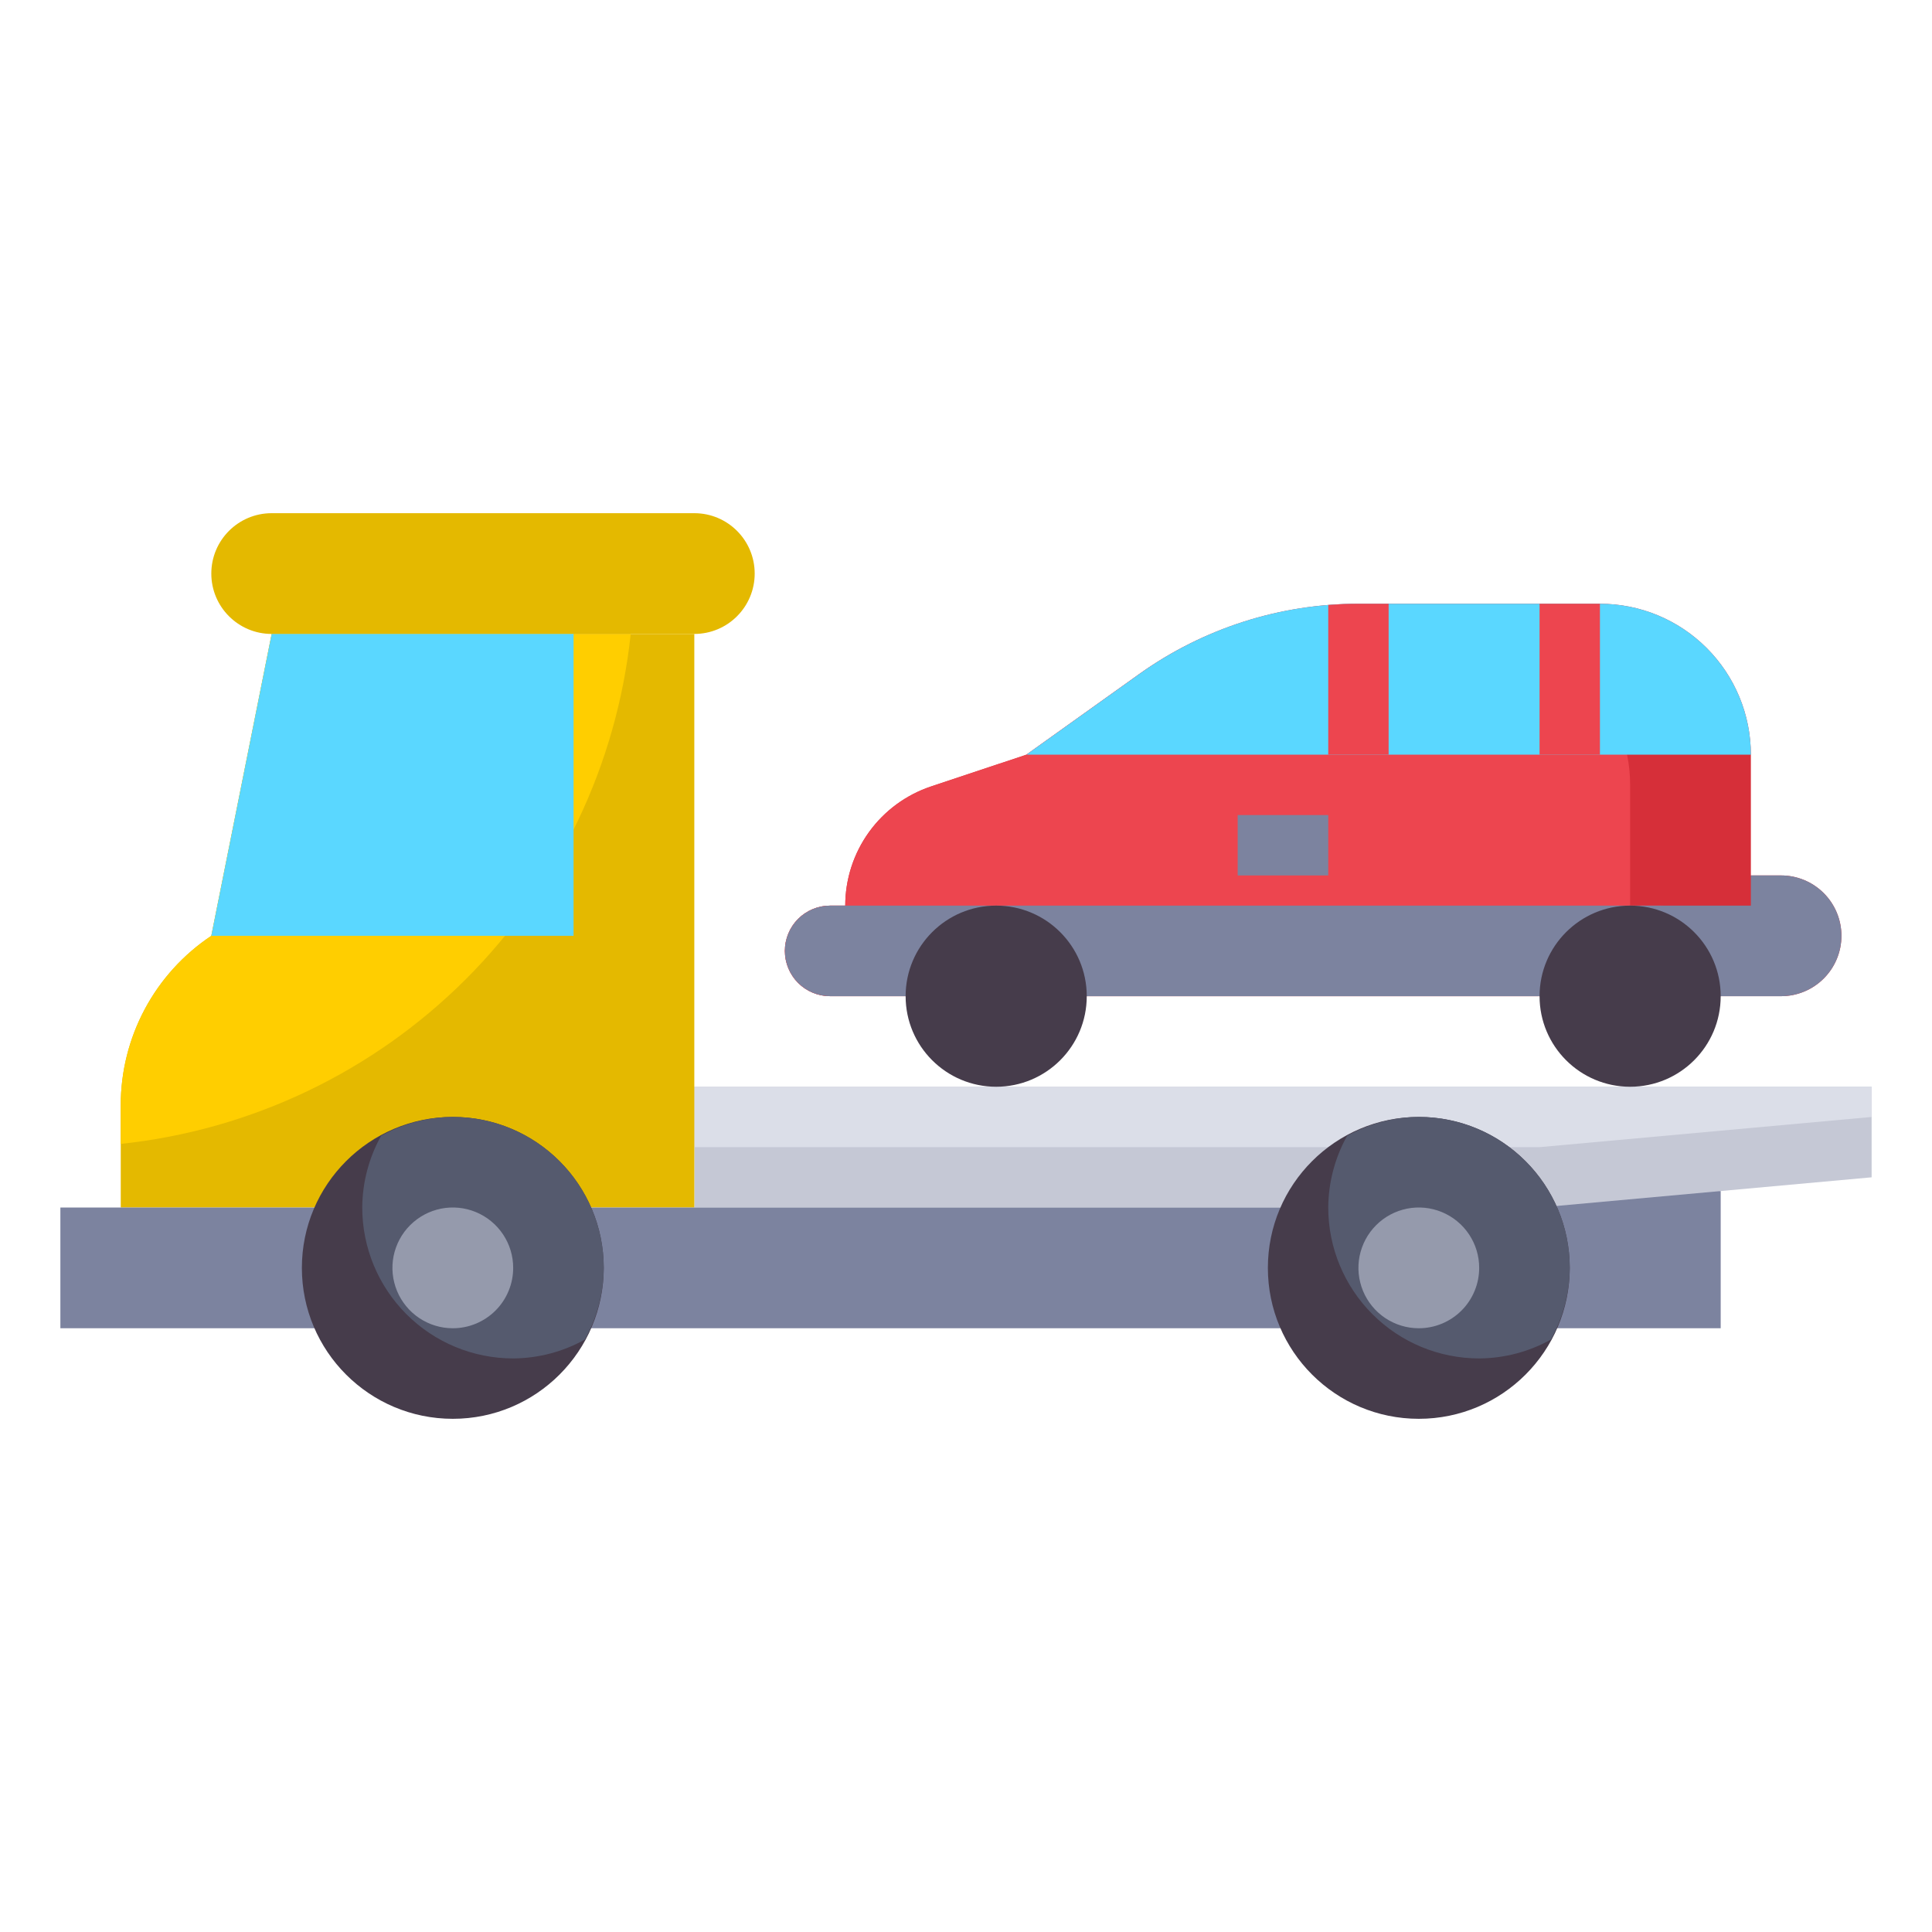
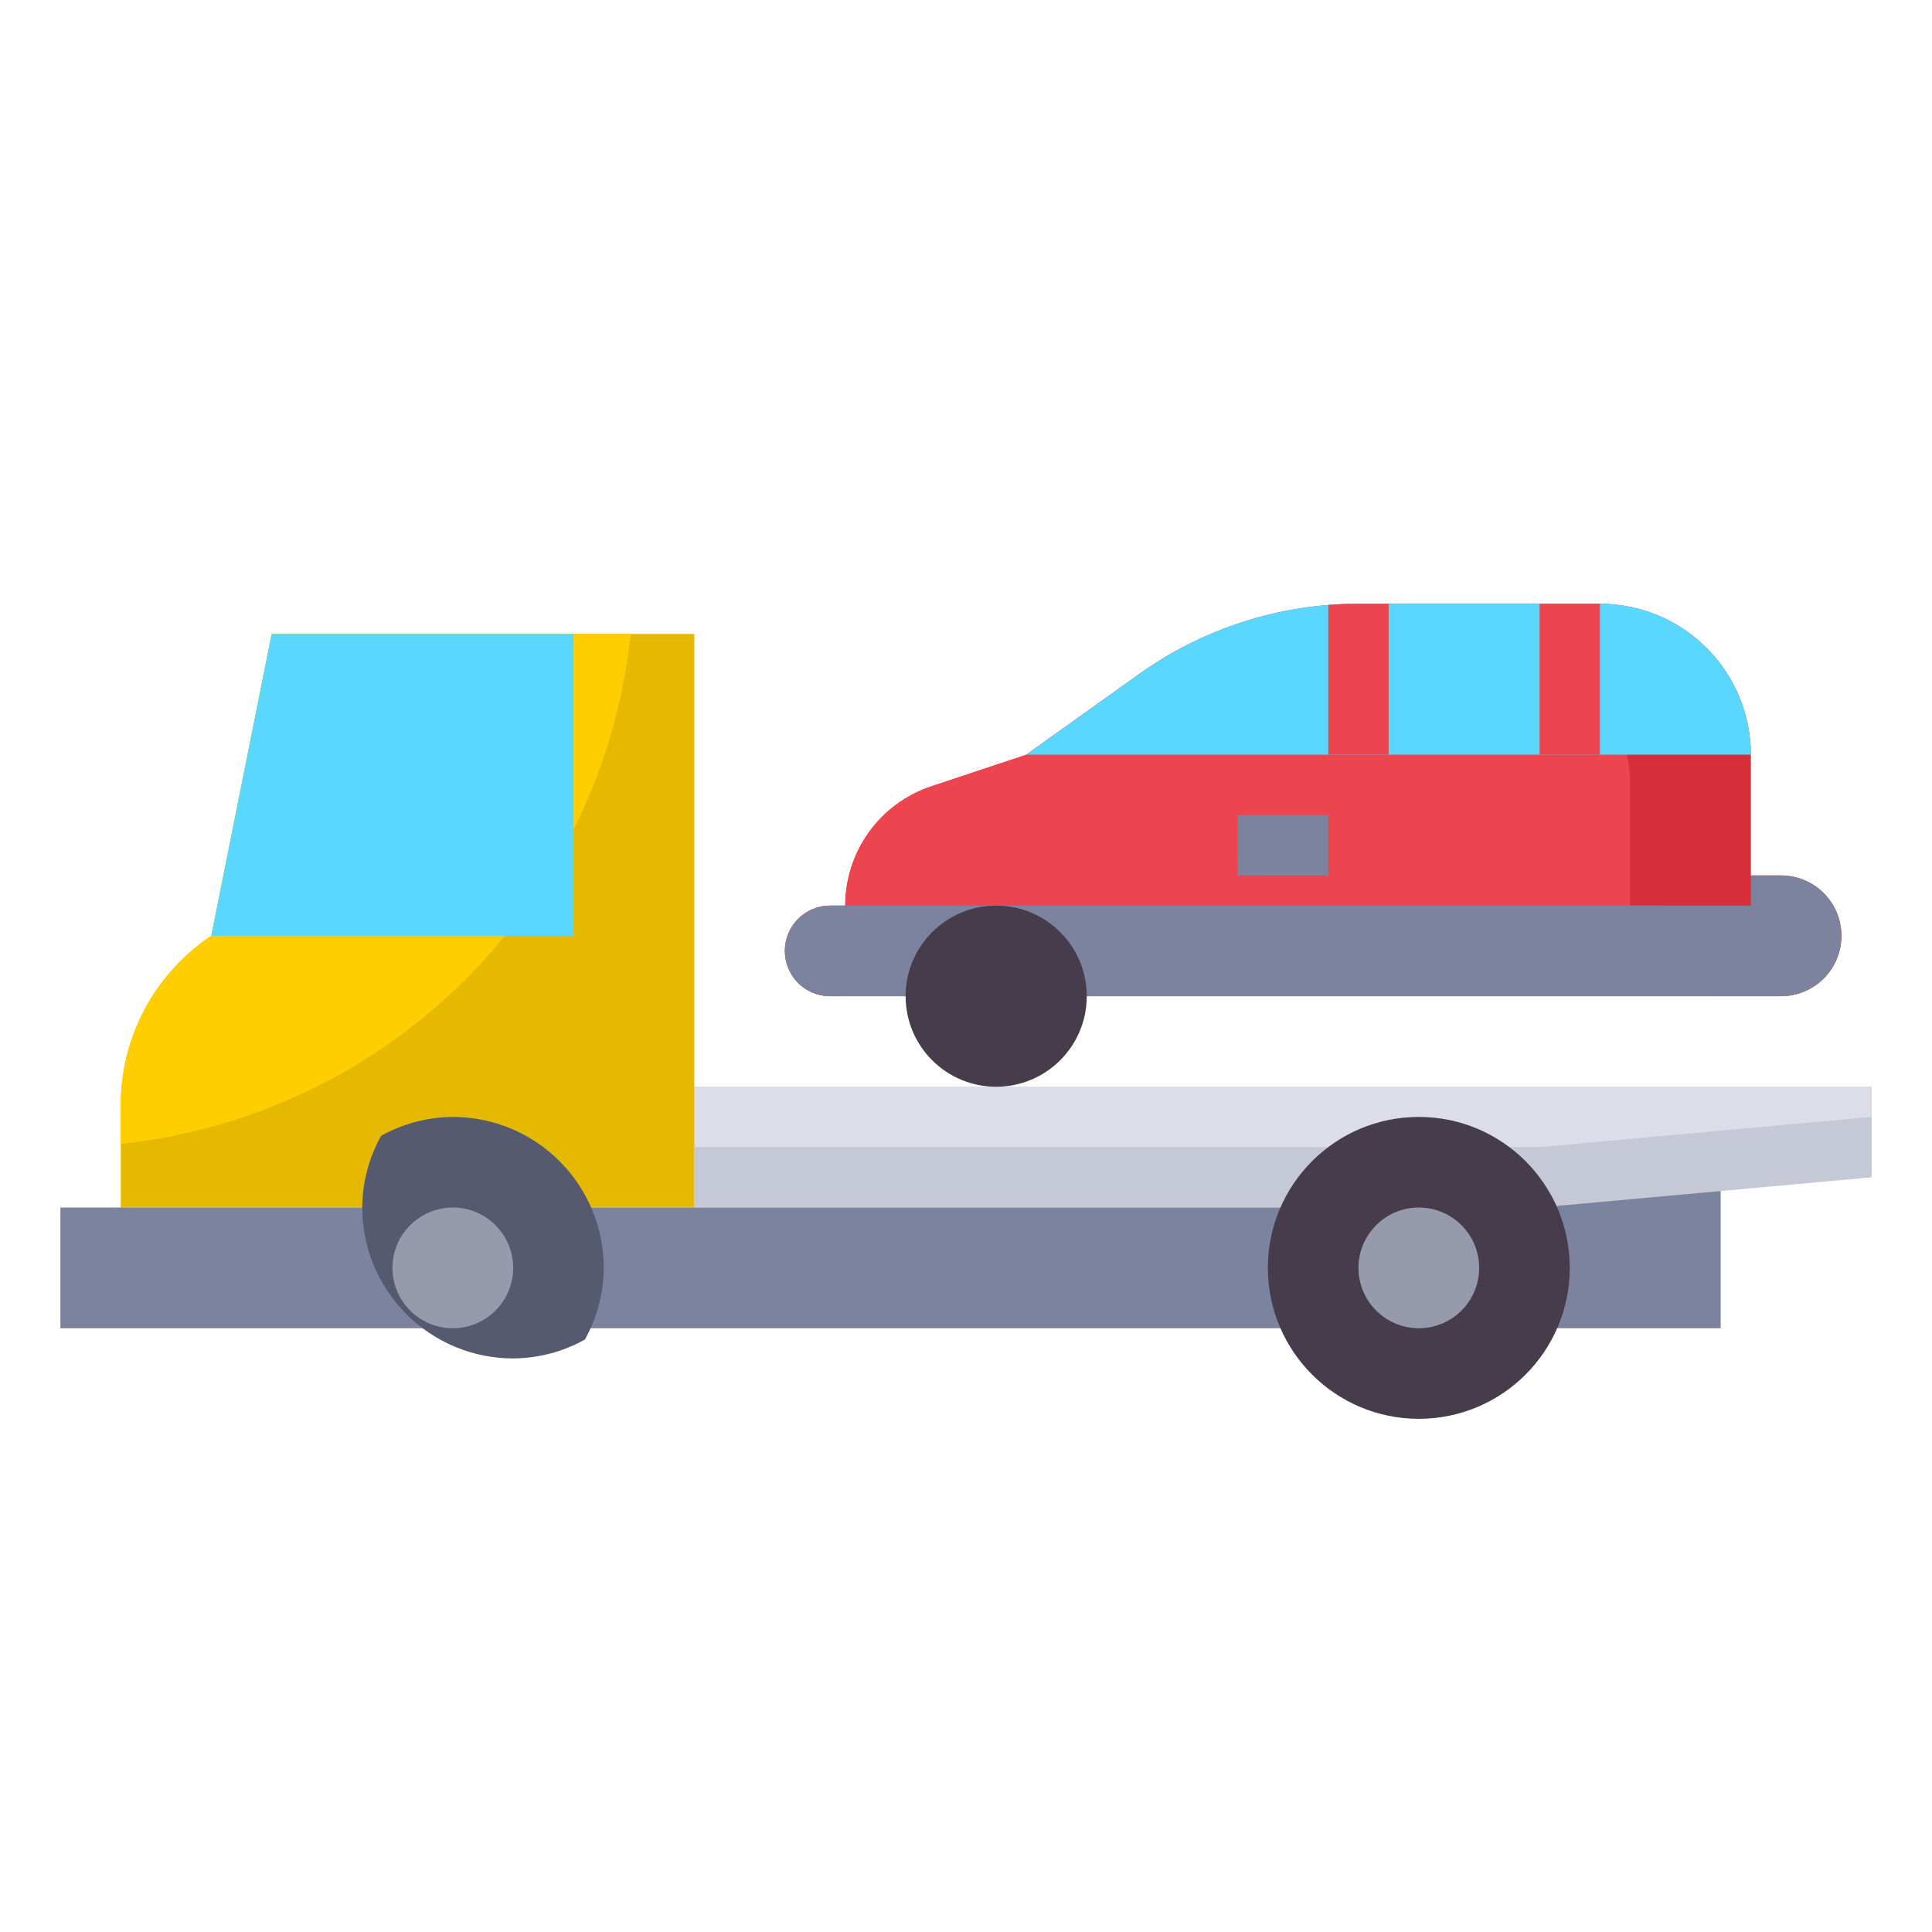
<svg xmlns="http://www.w3.org/2000/svg" width="64" height="64" viewBox="0 0 64 64" fill="none">
  <path d="M27.5 33C27.102 33 26.721 32.842 26.439 32.561C26.158 32.279 26 31.898 26 31.5C26 31.102 26.158 30.721 26.439 30.439C26.721 30.158 27.102 30 27.5 30H28C28 29.126 28.275 28.275 28.785 27.566C29.296 26.857 30.017 26.327 30.846 26.051L34 25L37.745 22.325C39.862 20.813 42.398 20 45 20H53C54.326 20 55.598 20.527 56.535 21.465C57.473 22.402 58 23.674 58 25V29H59C59.53 29 60.039 29.211 60.414 29.586C60.789 29.961 61 30.47 61 31C61 31.53 60.789 32.039 60.414 32.414C60.039 32.789 59.53 33 59 33H27.5Z" fill="#D62F39" />
  <path d="M57 32C57 31.47 56.789 30.961 56.414 30.586C56.039 30.211 55.53 30 55 30H54V26C54 24.674 53.473 23.402 52.535 22.465C51.598 21.527 50.326 21 49 21H41C40.678 21 40.356 21.013 40.036 21.038C39.229 21.385 38.461 21.816 37.745 22.325L34 25L30.846 26.051C30.017 26.327 29.296 26.857 28.785 27.566C28.275 28.275 28 29.126 28 30H27.5C27.102 30 26.721 30.158 26.439 30.439C26.158 30.721 26 31.102 26 31.5C26 31.898 26.158 32.279 26.439 32.561C26.721 32.842 27.102 33 27.5 33H56.723C56.902 32.697 56.998 32.352 57 32Z" fill="#ED454F" />
  <path d="M59 29H58V30H27.5C27.102 30 26.721 30.158 26.439 30.439C26.158 30.721 26 31.102 26 31.5C26 31.898 26.158 32.279 26.439 32.561C26.721 32.842 27.102 33 27.5 33H59C59.53 33 60.039 32.789 60.414 32.414C60.789 32.039 61 31.53 61 31C61 30.47 60.789 29.961 60.414 29.586C60.039 29.211 59.53 29 59 29Z" fill="#7C839F" />
  <path d="M53 20H45C42.398 20 39.862 20.813 37.745 22.325L34 25H58C58 23.674 57.473 22.402 56.535 21.465C55.598 20.527 54.326 20 53 20Z" fill="#5AD7FF" />
  <path d="M57 39.454V44H51.584L51 39" fill="#7C839F" />
  <path d="M23 36L62 35.999V39L51 40H23V36Z" fill="#C5C8D5" />
  <path d="M23 38.001H51L62 37.001V35.999L23 36V38.001Z" fill="#DBDEE8" />
  <path d="M23 40V21H9L7 31C6.077 31.615 5.32 32.449 4.797 33.427C4.274 34.405 4 35.497 4 36.606V40H23Z" fill="#E4B900" />
  <path d="M4 37.893C8.324 37.435 12.359 35.508 15.434 32.434C18.508 29.359 20.435 25.324 20.893 21H9L7 31C6.077 31.615 5.32 32.449 4.797 33.427C4.274 34.405 4 35.497 4 36.606V37.893Z" fill="#FFCE00" />
  <path d="M42.416 44H2V40H42.418" fill="#7C839F" />
  <path d="M47 47C49.761 47 52 44.761 52 42C52 39.239 49.761 37 47 37C44.239 37 42 39.239 42 42C42 44.761 44.239 47 47 47Z" fill="#463C4B" />
-   <path d="M47 37C46.168 37.005 45.352 37.221 44.625 37.625C44.221 38.352 44.005 39.168 44 40C44 41.326 44.527 42.598 45.465 43.535C46.402 44.473 47.674 45 49 45C49.832 44.995 50.648 44.779 51.375 44.375C51.779 43.648 51.995 42.832 52 42C52 40.674 51.473 39.402 50.535 38.465C49.598 37.527 48.326 37 47 37Z" fill="#555A6E" />
  <path d="M47 44C46.604 44 46.218 43.883 45.889 43.663C45.56 43.443 45.304 43.131 45.152 42.765C45.001 42.4 44.961 41.998 45.038 41.61C45.116 41.222 45.306 40.865 45.586 40.586C45.865 40.306 46.222 40.116 46.61 40.038C46.998 39.961 47.4 40.001 47.765 40.152C48.131 40.304 48.443 40.56 48.663 40.889C48.883 41.218 49 41.604 49 42C49 42.53 48.789 43.039 48.414 43.414C48.039 43.789 47.53 44 47 44Z" fill="#959AAC" />
-   <path d="M9 21H23C24.105 21 25 20.105 25 19C25 17.895 24.105 17 23 17H9C7.895 17 7 17.895 7 19C7 20.105 7.895 21 9 21Z" fill="#E4B900" />
  <path d="M33 36C34.657 36 36 34.657 36 33C36 31.343 34.657 30 33 30C31.343 30 30 31.343 30 33C30 34.657 31.343 36 33 36Z" fill="#463C4B" />
-   <path d="M54 36C55.657 36 57 34.657 57 33C57 31.343 55.657 30 54 30C52.343 30 51 31.343 51 33C51 34.657 52.343 36 54 36Z" fill="#463C4B" />
  <path d="M41 27H44V29H41V27Z" fill="#7C839F" />
-   <path d="M15 47C17.761 47 20 44.761 20 42C20 39.239 17.761 37 15 37C12.239 37 10 39.239 10 42C10 44.761 12.239 47 15 47Z" fill="#463C4B" />
  <path d="M15 37C14.168 37.005 13.352 37.221 12.625 37.625C12.22 38.352 12.005 39.168 12 40C12 41.326 12.527 42.598 13.464 43.535C14.402 44.473 15.674 45 17 45C17.832 44.995 18.648 44.779 19.375 44.375C19.779 43.648 19.994 42.832 20 42C20 40.674 19.473 39.402 18.535 38.465C17.598 37.527 16.326 37 15 37Z" fill="#555A6E" />
  <path d="M15 44C14.604 44 14.218 43.883 13.889 43.663C13.56 43.443 13.304 43.131 13.152 42.765C13.001 42.4 12.961 41.998 13.038 41.61C13.116 41.222 13.306 40.865 13.586 40.586C13.866 40.306 14.222 40.116 14.61 40.038C14.998 39.961 15.4 40.001 15.765 40.152C16.131 40.304 16.443 40.56 16.663 40.889C16.883 41.218 17 41.604 17 42C17 42.53 16.789 43.039 16.414 43.414C16.039 43.789 15.53 44 15 44Z" fill="#959AAC" />
  <path d="M19 21H9L7 31H19V21Z" fill="#5AD7FF" />
  <path d="M45 20C44.665 20 44.332 20.015 44 20.041V25H46V20H45Z" fill="#ED454F" />
  <path d="M51 20H53V25H51V20Z" fill="#ED454F" />
</svg>